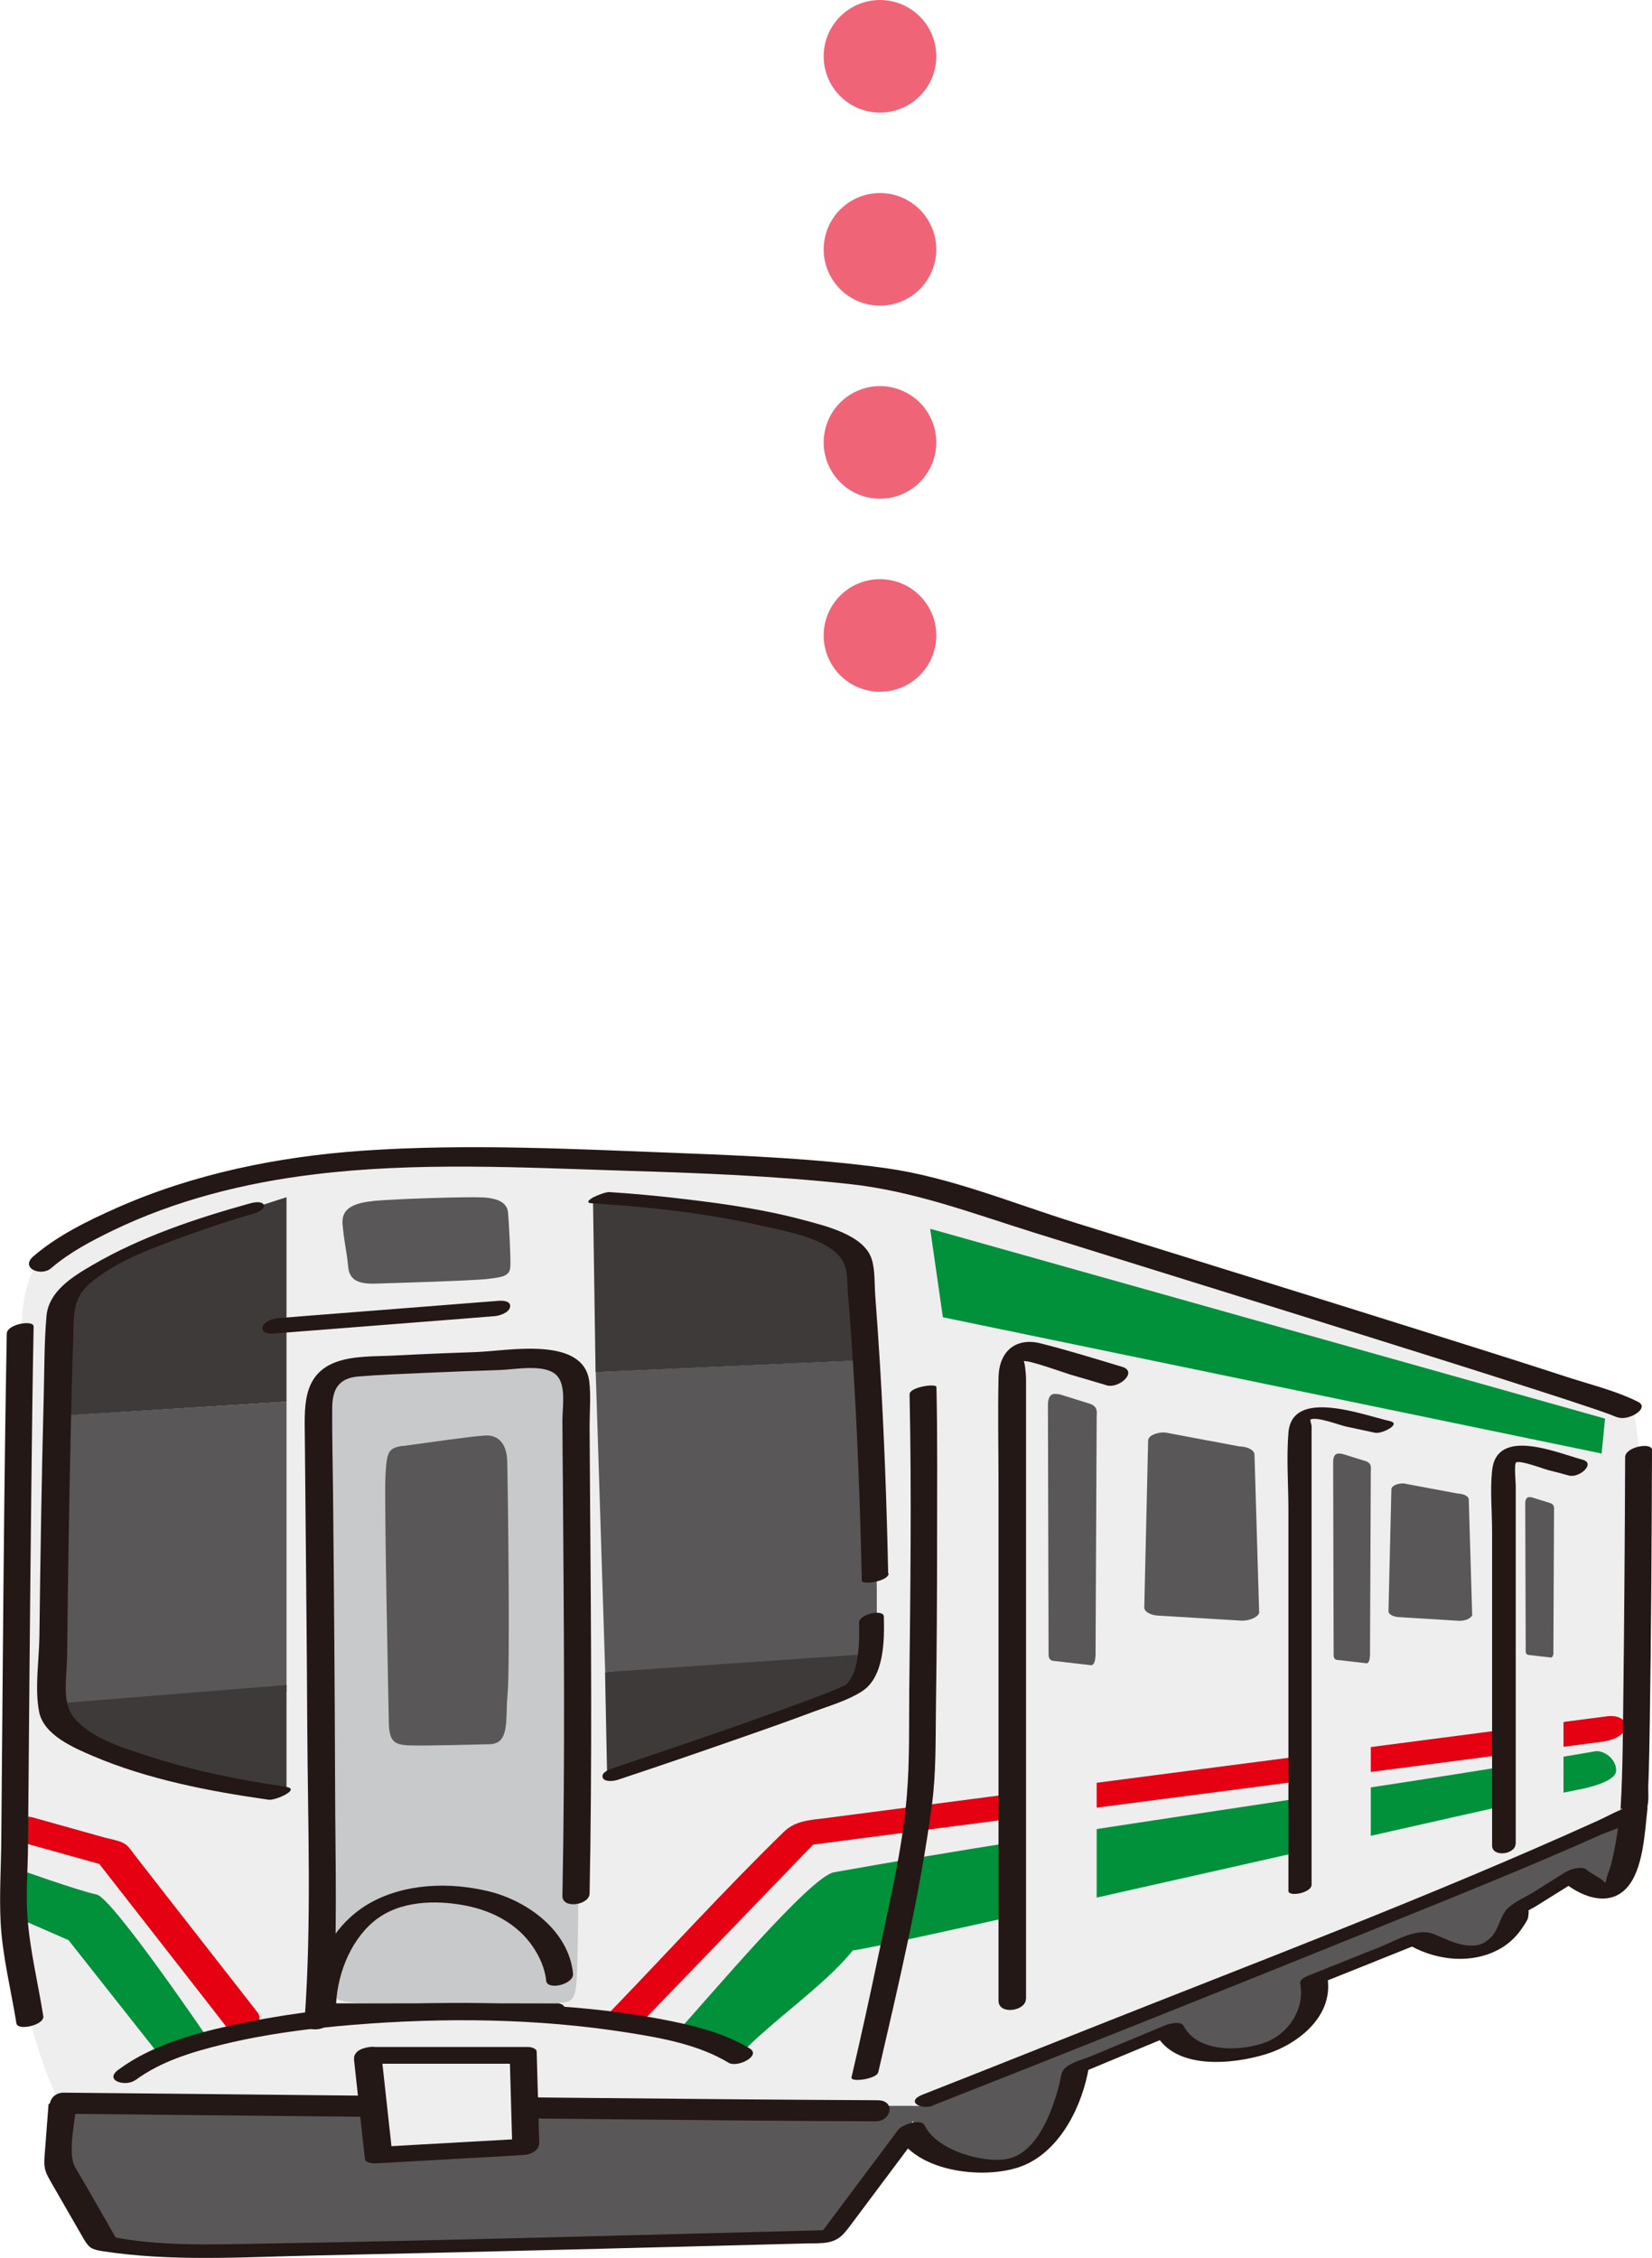
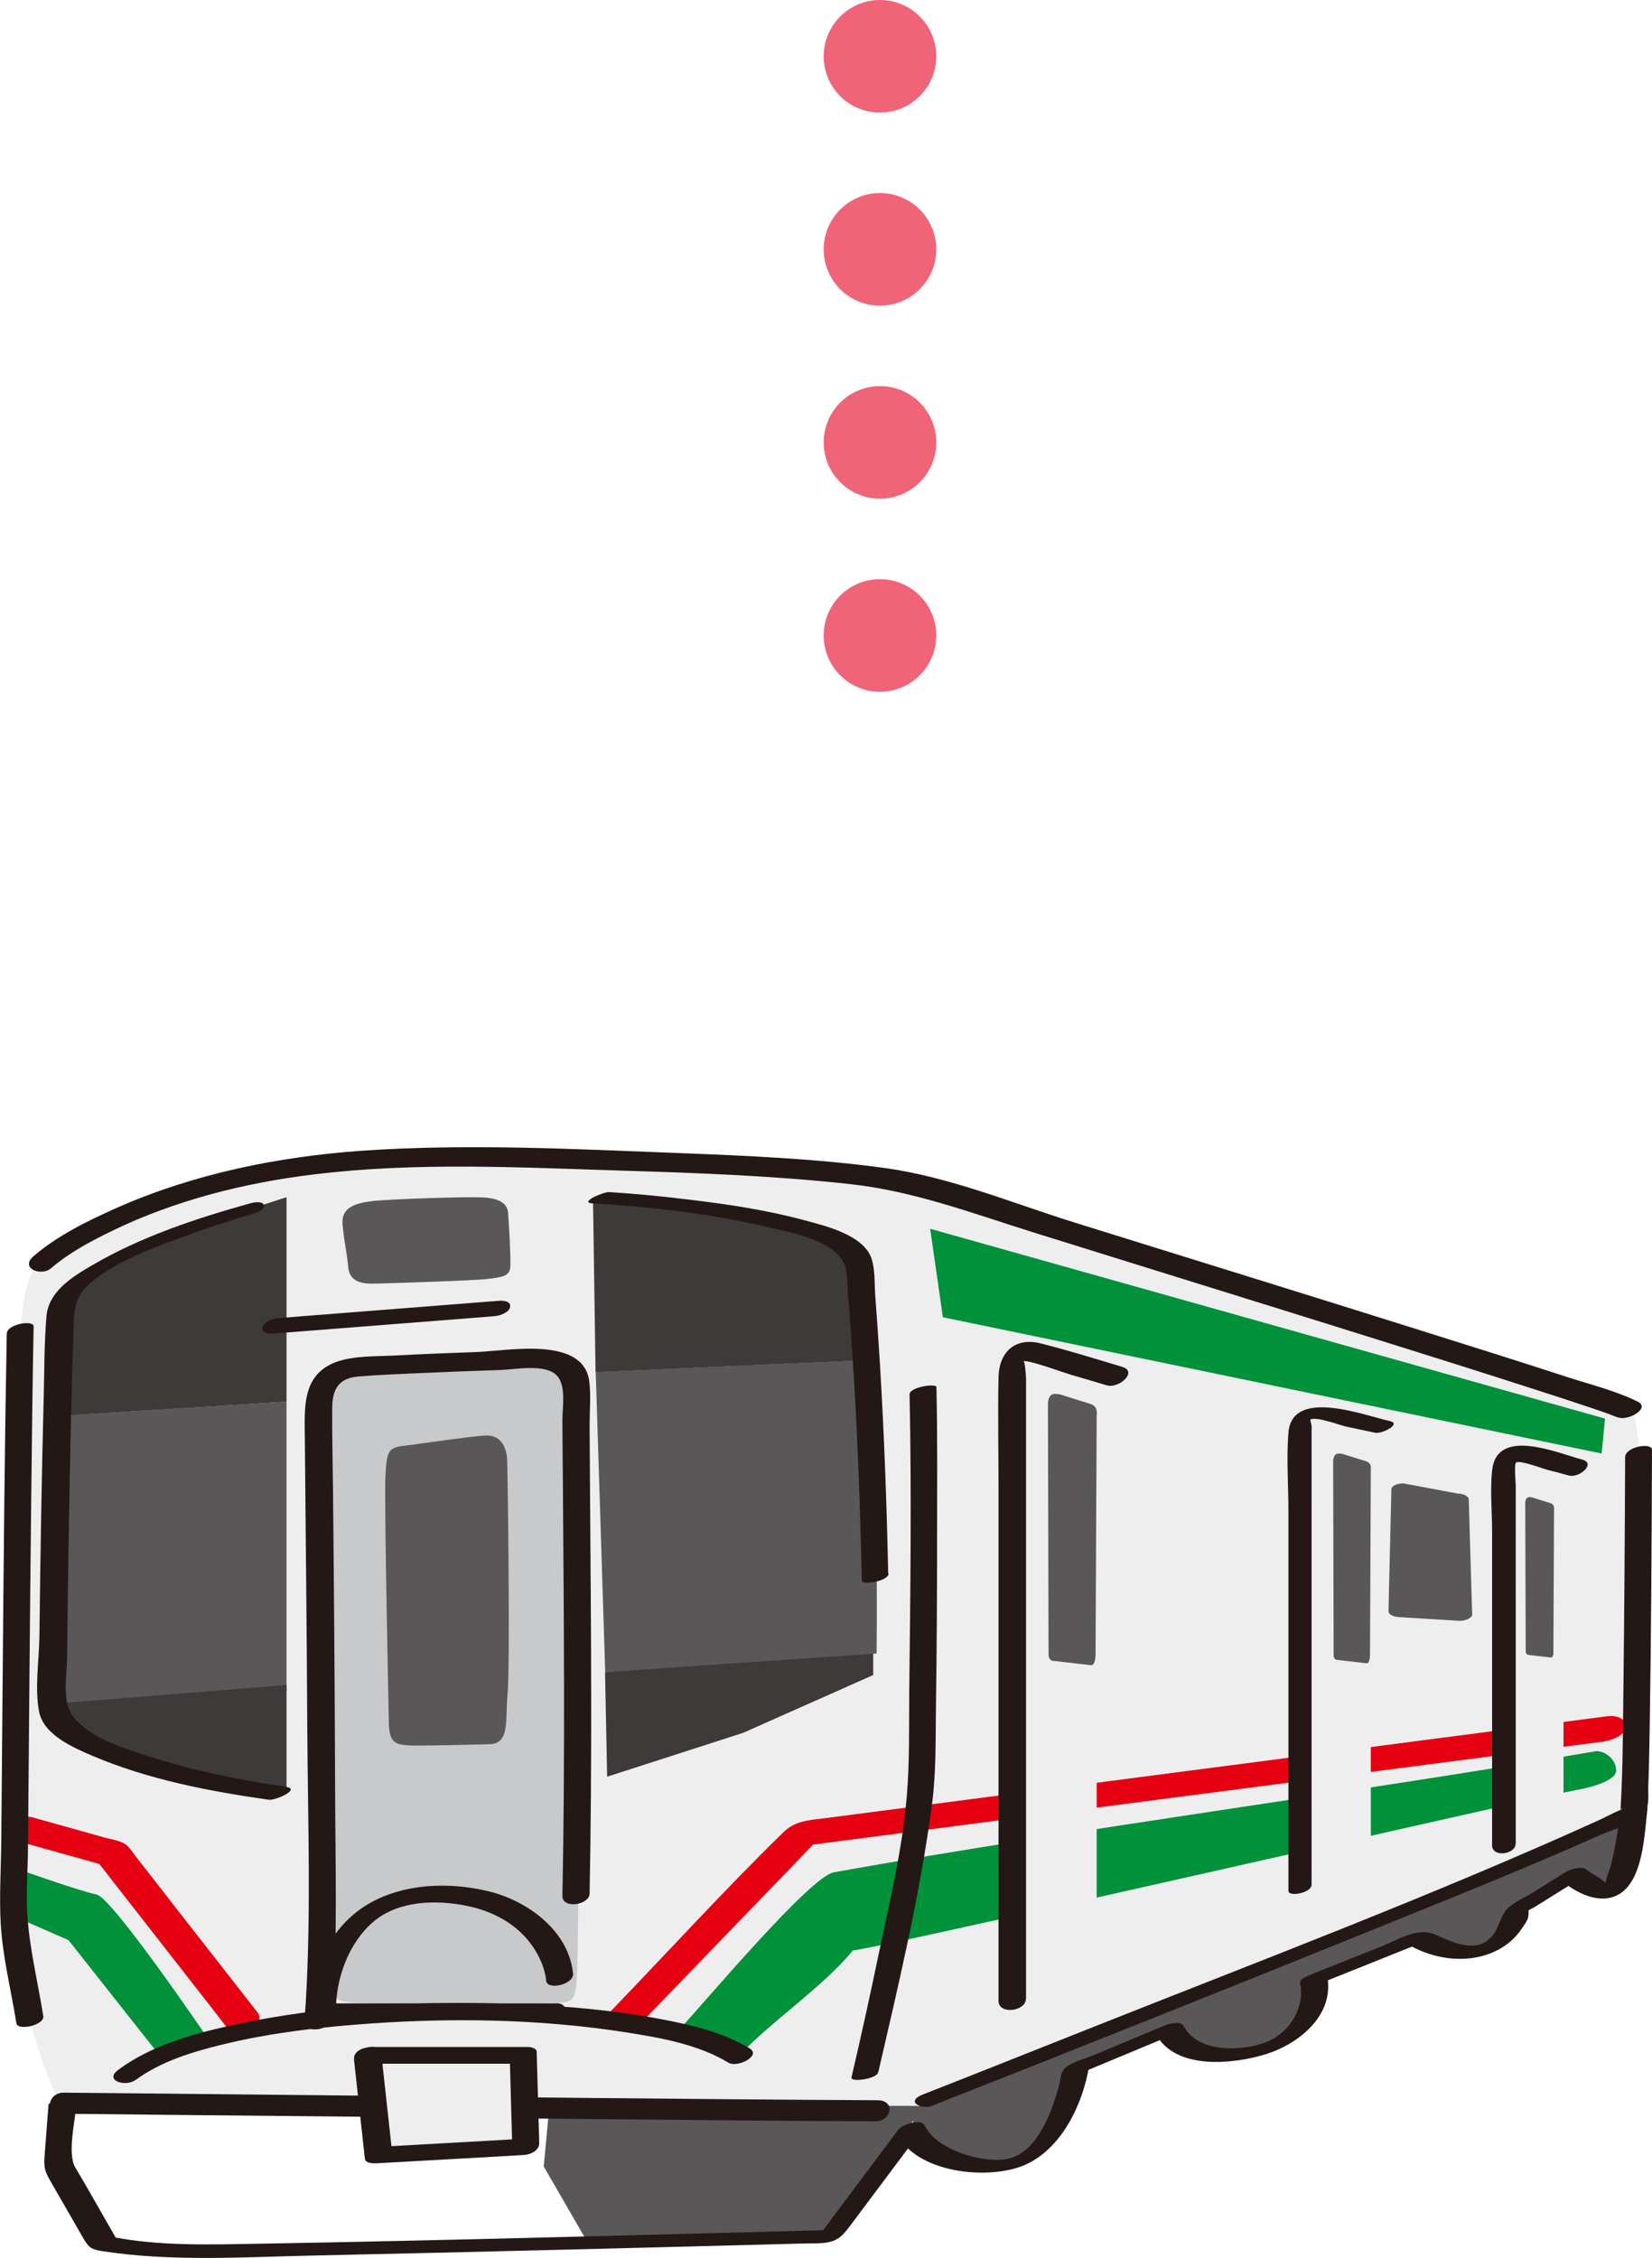
<svg xmlns="http://www.w3.org/2000/svg" viewBox="0 0 102.69 140.35">
  <defs>
    <style>.e{fill:#c8c9ca;}.f{fill:#3e3a39;}.g{fill:#595757;}.h{fill:#e50012;}.i{fill:#eeeeef;}.j{fill:#00913a;}.k{fill:#231815;}.l{fill:none;stroke:#f06478;stroke-dasharray:0 0 0 12;stroke-linecap:round;stroke-width:7px;}</style>
  </defs>
  <g id="a" />
  <g id="b">
    <g id="c">
      <path id="d" class="l" d="M54.7,3.5V40.5" />
      <g>
        <path class="i" d="M1.45,85.03s-.8-5.69,1.64-7.29c2.44-1.6,11.44-5.68,19.29-5.58,7.84,.1,27.01-.15,34.91,1.83,7.9,1.98,43.91,12.98,44.19,13.62,.28,.64,.59,3.8,.5,5.52-.09,1.72,.05,17.12-.15,17.89s-.07,1.41-3.13,2.82c-3.06,1.41-41.23,16.84-42.19,17.1s-51.97-.19-52.6-.22-3.07-7.2-3.04-11.29c.04-6.44,.58-34.39,.58-34.39Z" />
        <path class="j" d="M45.94,127.78c1.96-2.11,5.27-4.31,7.08-6.55,.53,.13,43.03-9.63,45-9.97,.49-.08,2.42-.49,2.44-1.19,.02-.76-.8-1.29-1.29-1.21-15.51,2.66-31.84,4.75-47.33,7.52-1.48,.26-7.9,7.93-9.61,9.77-.65,.69,3.71,1.62,3.71,1.62Z" />
        <path class="h" d="M40.05,125.54l10.89-11.29-1.17,.51,16.89-2.2,26.79-3.49,6.19-.81c.45-.06,1.38-.34,1.41-.92s-.66-.72-1.12-.66l-26.42,3.44-17.17,2.24-5.07,.66c-.94,.12-1.83,.15-2.55,.85-3.68,3.59-7.15,7.41-10.72,11.11-1.05,1.09,1.38,1.25,2.05,.56h0Z" />
        <rect class="i" x="63.33" y="107.72" width="4.84" height="14.71" />
        <rect class="i" x="80.95" y="105.67" width="4.26" height="11.59" />
        <rect class="i" x="93.59" y="104.16" width="3.6" height="10.02" />
        <polygon class="j" points="57.82 76.38 58.61 81.88 99.56 90.35 99.77 88.18 57.82 76.38" />
        <path class="h" d="M16,125.08l-4.86-6.22-2.72-3.49c-.16-.2-.3-.43-.48-.61-.34-.34-.92-.4-1.37-.52l-4.5-1.26c-.5-.14-1.14-.02-1.48,.4-.29,.35-.22,.87,.27,1l5.52,1.54-.35-.24,7.05,9.03,1,1.29c.58,.74,2.57-.08,1.92-.92h0Z" />
        <path class="j" d="M12.97,126.78s-6-8.84-6.97-9.02-5.13-1.66-5.13-1.66l-.31,2.88,3.7,1.62,5.74,7.27,2.97-1.1Z" />
-         <path class="g" d="M3.91,130.86l53.51,.04-5.75,8.27s-12.25,.14-15.09,.31c-2.83,.17-21.54,.6-23.73,.48-2.19-.11-6.51-.53-6.51-.53l-2.78-4.81,.35-3.76Z" />
+         <path class="g" d="M3.91,130.86l53.51,.04-5.75,8.27s-12.25,.14-15.09,.31l-2.78-4.81,.35-3.76Z" />
        <path class="g" d="M56.9,131.02l44.84-18.35s-.38,4.3-1.19,4.73-1.68-.87-2.31-.91-3.07,1.57-3.56,2.01-1.55,2.59-2.5,2.7-2.18-.27-3.57-.81c-.96,.42-6.98,2.67-6.98,2.67,0,0,.26,3.17-3.54,4.43-4.04,1.34-5.42-1.32-5.42-1.32l-5.84,2.43s-2.03,5.77-4.07,5.82c-2.04,.05-6.87,.79-5.86-3.39Z" />
        <polygon class="g" points="3.65 88 17.81 87.13 17.81 105.13 3.28 105.91 3.65 88" />
        <polygon class="f" points="3.28 105.91 17.81 104.74 17.81 111.46 9.43 109.85 3.28 107.12 3.28 105.91" />
        <polygon class="f" points="54.28 102.21 37.61 103.94 37.74 110.44 46.2 107.71 54.28 104.12 54.28 102.21" />
        <path class="f" d="M3.77,81.38c0-2.63,14.04-6.96,14.04-6.96v12.71l-14.16,.88s.12-3.99,.12-6.62Z" />
        <path class="g" d="M37.03,85.28l16.96-.75s.62,7.55,.5,18.25l-16.87,1.16-.59-18.66Z" />
        <path class="f" d="M36.87,74.42s6.13,.7,9.56,1.13c3.23,.41,7,2.65,7,2.65,0,0,.73,1.29,.55,6.34l-16.96,.75-.16-10.87Z" />
        <path class="e" d="M23.29,85.36c-1.86,.08-3.09,.06-3.02,2.35s-.22,31.89,0,33.93-.21,2.78,2,2.86c2.22,.08,10.61,.04,12.09,.01s1.45-.08,1.54-2.86,.19-32.69,.2-34.47c.01-1.78-1.04-2.49-2.77-2.47-1.73,.02-6.83,.52-10.05,.65Z" />
        <path class="g" d="M23.19,74.65c1.46-.13,5.79-.27,6.8-.22s1.53,.35,1.59,.93c.05,.58,.18,2.83,.14,3.4s-.5,.63-1.42,.74c-.92,.11-5.98,.26-6.99,.29-1.01,.03-1.61-.21-1.67-1.08-.05-.65-.24-1.53-.31-2.25-.05-.58-.35-1.6,1.86-1.8Z" />
        <path class="g" d="M25.07,89.87c-.95,.13-1.03,.37-1.11,1.89-.08,1.52,.19,14.13,.21,15.31,.02,1.18,.35,1.37,1.19,1.42s4.49-.06,5.08-.07c1.28-.03,.96-1.57,1.11-3.09,.17-1.79,.01-13.49-.02-14.51s-.51-1.63-1.35-1.59-3.75,.47-5.11,.65Z" />
        <path class="g" d="M68.09,102.97c0,.22-.08,.54-.26,.54l-2.35-.27c-.18,0-.3-.16-.3-.38l-.04-15.61c.05-.8,.54-.58,.73-.58l1.95,.61c.29,.14,.39,.29,.35,.72l-.07,14.98Z" />
-         <path class="g" d="M78.28,100.21c-.03,.28-.55,.54-1.1,.53l-5.11-.31c-.54-.01-.96-.25-.94-.53l.24-10.38c.03-.28,.5-.49,1.04-.48l4.63,.87c.54,.01,.96,.25,.94,.53l.29,9.77Z" />
        <path class="g" d="M85.15,102.97c0,.17-.06,.42-.2,.42l-1.82-.21c-.14,0-.24-.12-.23-.3l-.03-12.06c.04-.61,.42-.45,.56-.45l1.51,.47c.23,.11,.3,.22,.27,.56l-.05,11.57Z" />
        <path class="g" d="M96.57,102.71c0,.13-.05,.32-.16,.32l-1.39-.16c-.11,0-.18-.1-.18-.23l-.03-9.22c.03-.47,.32-.35,.43-.34l1.15,.36c.17,.08,.23,.17,.21,.43l-.04,8.85Z" />
        <path class="g" d="M91.52,100.36c-.02,.2-.4,.4-.8,.39l-3.73-.23c-.4-.01-.7-.19-.68-.39l.18-7.57c.02-.2,.36-.36,.76-.35l3.37,.63c.4,.01,.7,.19,.68,.39l.21,7.12Z" />
        <path class="k" d="M.42,82.9c-.13,6.96-.19,13.92-.25,20.88-.03,3.49-.06,6.99-.09,10.48-.01,1.74-.13,3.51-.04,5.25,.11,2.08,.65,4.2,.98,6.26,.08,.49,1.76,.11,1.67-.45-.32-2.02-.83-4.09-.98-6.13-.11-1.43,.02-2.92,.03-4.36,.06-7.2,.12-14.4,.2-21.6,.04-3.59,.08-7.19,.15-10.78,0-.42-1.66-.15-1.67,.45H.42Z" />
        <path class="k" d="M3.18,78.83c1.12-.97,2.51-1.7,3.83-2.34,3.91-1.89,8.21-2.97,12.52-3.49,6.35-.78,12.86-.43,19.24-.23,4.68,.14,9.38,.32,14.04,.83,3.98,.43,7.64,1.82,11.44,3.01,6.95,2.17,13.91,4.32,20.87,6.5,3.48,1.09,6.96,2.18,10.42,3.3,1.13,.36,2.26,.73,3.39,1.11,.36,.12,.73,.25,1.09,.38,.12,.04,.73,.3,.5,.18,.63,.31,2.11-.55,1.29-.95-1.35-.67-2.89-1.05-4.32-1.51-3-.98-6.01-1.92-9.02-2.87-7.21-2.27-14.44-4.5-21.65-6.75-3.85-1.2-7.76-2.83-11.77-3.39-4.28-.59-8.63-.77-12.94-.94-6.5-.25-13.12-.59-19.61-.14-5.22,.37-10.46,1.43-15.26,3.56-1.78,.79-3.68,1.72-5.16,3-.86,.74,.48,1.28,1.1,.74h0Z" />
        <path class="k" d="M58,130.87c8.95-3.53,17.88-7.09,26.8-10.7,4.93-2,9.89-3.97,14.75-6.14,.73-.32,2.31-.74,2.75-1.48,.24-.4,.14-1.12,.16-1.56,.05-1.26,.07-2.53,.09-3.79,.09-5.69,.12-11.38,.14-17.07,0-.5-1.67-.2-1.67,.45-.02,4.88-.05,9.76-.11,14.65-.03,2.31-.03,4.64-.16,6.95,0,.11-.02,.47-.03,.41-.02-.22,.36-.23-.05-.06-.3,.12-.86,.42-1.34,.64-10.38,4.7-21.09,8.74-31.68,12.95-3.43,1.36-6.86,2.73-10.3,4.08-1.09,.43-.1,.97,.66,.68h0Z" />
        <path class="k" d="M3.85,131.39c5.68,.06,11.36,.12,17.03,.17,8.5,.09,17.01,.17,25.51,.25,2.68,.02,5.36,.04,8.04,.05,.99,0,1.26-1.3,.13-1.31-5.93-.03-11.86-.08-17.8-.14-8.84-.09-17.68-.18-26.52-.27-2.09-.02-4.18-.04-6.27-.06-.99-.01-1.26,1.3-.13,1.31h0Z" />
        <path class="k" d="M3.02,130.77l-.25,3.25c-.06,.82,.05,1.01,.47,1.74l1.94,3.37c.33,.56,.47,.68,1.11,.79,4.37,.69,8.92,.37,13.33,.28,10.19-.22,20.38-.48,30.57-.75,.34,0,.69,0,1.03-.03,.96-.1,1.25-.57,1.77-1.26l4.37-5.84-1.64,.26c1.21,2.52,5.75,2.97,7.99,1.99s3.58-3.7,3.98-6.1l-.53,.4,5.84-2.43-1.17-.04c1.21,2.31,4.84,1.91,6.85,1.29s4.29-2.39,3.82-4.86l-.54,.5,6.51-2.61-1.12,.04c1.74,1.09,4.08,1.41,5.92,.36,.59-.34,1.06-.81,1.42-1.38,.1-.15,.26-.37,.3-.55-.02,.08,.11-.59-.04-.37,.08-.11,.34-.21,.46-.29l2.92-1.82-1.31,.13c1.06,.97,2.93,1.81,4.11,.5,1.03-1.15,1.11-3.47,1.28-4.94,.06-.55-1.65-.22-1.7,.26-.13,1.09-.3,2.19-.57,3.26-.08,.32-.26,.66-.3,.98-.05,.14-.12,.28-.2,.42,.42-.11,.46-.21,.13-.28-.21-.3-.84-.54-1.13-.81s-1.05-.03-1.31,.13l-2.01,1.26c-.5,.31-1.27,.63-1.67,1.08-.44,.5-.48,1.27-1.02,1.77-.42,.4-.81,.51-1.37,.46-.77-.06-1.42-.42-2.11-.7-1.06-.43-2.31,.37-3.31,.77l-4.48,1.79c-.17,.07-.59,.24-.54,.5,.3,1.56-.69,3.09-2.12,3.65s-4.22,.72-5.12-1c-.18-.35-.92-.14-1.17-.04l-4.46,1.86c-.49,.21-1.13,.36-1.58,.66s-.39,.62-.51,1.09c-.41,1.61-1.34,4.29-3.21,4.68-1.5,.31-4.43-.52-5.17-2.07-.23-.47-1.42-.04-1.64,.26l-4.99,6.67,1.14-.44c-11.97,.31-23.94,.65-35.91,.86-3.04,.05-6.15,.16-9.14-.43l.32,.17c-.86-1.49-1.7-3-2.58-4.48-.52-.87,.01-3,.11-4.21,.04-.56-1.66-.21-1.7,.26h0Z" />
        <path class="k" d="M17.04,82.89l11.99-.94,1.73-.14c.29-.02,.9-.22,.95-.58,.05-.38-.48-.39-.73-.37l-11.99,.94-1.73,.14c-.29,.02-.9,.22-.95,.58-.05,.38,.48,.39,.73,.37h0Z" />
        <path class="k" d="M20.65,125.47c.35-4.8,.19-9.66,.18-14.47-.02-6.12-.07-12.24-.13-18.36-.02-1.71-.06-3.42-.05-5.13,.01-1.17,.41-1.85,1.64-1.95,1.36-.11,2.73-.16,4.09-.22,1.57-.07,3.14-.13,4.7-.18,.93-.03,2.8-.41,3.52,.33,.61,.62,.36,1.97,.36,2.78,0,1.32,.02,2.65,.03,3.97,.06,8.53,.14,17.07-.03,25.6-.02,.85,1.68,.58,1.69-.14,.16-8.16,.09-16.32,.03-24.48-.01-1.54-.02-3.07-.03-4.61,0-.89,.09-1.85-.02-2.74-.36-2.84-5.05-1.9-6.97-1.83-1.71,.06-3.43,.13-5.14,.22-1.16,.06-2.51,0-3.62,.4-2.18,.8-1.96,2.93-1.95,4.81,.05,5.95,.12,11.9,.15,17.84s.28,12.24-.17,18.31c-.06,.84,1.64,.59,1.69-.14h0Z" />
        <path class="k" d="M55.21,97.81c-.09-4.33-.25-8.67-.51-12.99-.09-1.41-.18-2.82-.29-4.23-.06-.73,0-1.64-.23-2.34-.49-1.5-2.92-2.06-4.22-2.41-2.41-.65-4.9-1.01-7.37-1.3-1.57-.19-3.14-.34-4.71-.44-.38-.02-1.9,.65-1.07,.7,3.62,.22,7.3,.63,10.83,1.46,1.38,.32,4.11,.78,4.81,2.25,.27,.58,.21,1.41,.27,2.04,.11,1.27,.2,2.54,.28,3.81,.3,4.62,.47,9.26,.57,13.89,0,.3,1.68,.04,1.67-.45h0Z" />
        <path class="k" d="M54.59,128.83c1.27-5.5,2.6-11.05,3.34-16.65,.27-2.02,.22-4.09,.25-6.12,.05-3.48,.07-6.96,.07-10.45,0-3.13,.03-6.26-.04-9.39,0-.25-1.68,0-1.67,.45,.13,6.15,.05,12.31-.02,18.46-.02,2.16,.03,4.34-.15,6.49-.27,3.32-1.08,6.64-1.76,9.89-.53,2.55-1.09,5.09-1.68,7.62-.08,.33,1.55,.1,1.65-.3h0Z" />
        <path class="k" d="M17.81,111.07c-2.95-.42-5.91-1.03-8.74-1.96-1.51-.49-3.48-1.09-4.51-2.39-.74-.93-.4-2.58-.39-3.69,.05-4.58,.12-9.16,.22-13.74,.04-2,.09-4,.16-6.01,.05-1.33-.1-2.5,.98-3.45,1.69-1.48,4.06-2.29,6.13-3.05,1.34-.49,2.7-.94,4.07-1.33,1.01-.28,.85-.94-.18-.65-3.35,.93-6.8,2.08-9.81,3.84-1.22,.71-2.71,1.62-2.85,3.16-.14,1.63-.13,3.28-.17,4.91-.13,5-.21,10-.27,15.01-.02,1.47-.3,3.23-.02,4.68s2.15,2.24,3.34,2.75c3.42,1.46,7.26,2.2,10.93,2.72,.44,.06,2-.66,1.1-.79h0Z" />
-         <path class="k" d="M38.35,110.65c2.41-.8,4.81-1.62,7.21-2.46,1.7-.59,3.41-1.19,5.09-1.82,.97-.36,2.08-.68,2.95-1.25,1.37-.9,1.38-3.18,1.34-4.64-.01-.47-1.56-.17-1.54,.41,.03,1.11,.02,3.04-.79,3.81-.16,.15,0,.01-.23,.12-.21,.1-.43,.19-.65,.28-.6,.25-1.21,.47-1.82,.7-3.1,1.15-6.22,2.22-9.35,3.28-.81,.27-1.62,.55-2.43,.82-.22,.07-.76,.26-.67,.58,.08,.3,.67,.24,.87,.17h0Z" />
        <path class="k" d="M34.6,124.53h-14.25l.53,.42c0-1.99,.81-4.23,2.36-5.52s3.84-1.35,5.75-.97c1.64,.33,3.14,1.12,4.11,2.51,.43,.62,.78,1.39,.85,2.15,.06,.62,1.74,.24,1.67-.45-.27-2.67-2.85-4.53-5.26-5.11s-5.17-.5-7.36,.73c-1.54,.87-2.61,2.28-3.22,3.92-.34,.92-.57,1.93-.58,2.92,0,.29,.26,.42,.53,.42h14.25c.35,0,.93-.11,1.1-.47,.16-.34-.13-.56-.47-.56h0Z" />
        <path class="k" d="M8.42,129.3c1.58-1.17,3.55-1.76,5.44-2.22,2.66-.65,5.4-1,8.13-1.22,5.65-.46,11.45-.4,17.05,.49,2.1,.33,4.4,.75,6.25,1.87,.55,.33,2.06-.44,1.31-.89-1.7-1.03-3.74-1.49-5.67-1.85-2.78-.52-5.6-.77-8.41-.89-6.05-.25-12.26,0-18.19,1.32-2.41,.53-4.97,1.26-6.98,2.75-.91,.68,.48,1.08,1.07,.63h0Z" />
        <path class="k" d="M63.78,124.26v-37.37c0-.41,0-.82,0-1.22,0-.19-.08-1.15-.17-1.04,.14-.18,2.65,.74,2.91,.81,.76,.22,1.51,.44,2.27,.67s1.97-.85,.96-1.15c-1.67-.5-3.34-1.02-5.04-1.45-1.57-.4-2.6,.48-2.64,2.09-.05,2.35,0,4.71,0,7.06,0,8.38,0,16.76,0,25.15v6.56c0,.89,1.7,.65,1.7-.12h0Z" />
        <path class="k" d="M81.53,117.16c0-9.13,0-18.25,0-27.38,0-.28,0-.56,0-.84,0-.07,.01-.17,0-.25,0-.02,0-.04,0-.06-.04-.24-.12-.38-.06-.4,.43-.18,1.76,.35,2.23,.45,.59,.13,1.19,.25,1.78,.38,.42,.09,1.69-.56,.9-.73-1.59-.35-6.07-2.09-6.29,.73-.13,1.59,0,3.24,0,4.83,0,6.23,0,12.46,0,18.69v4.96c0,.39,1.44,.13,1.44-.39h0Z" />
        <path class="k" d="M94.22,114.6c0-7.43,0-14.85,0-22.28,0-.14-.11-1.31,.02-1.41,.22-.17,1.69,.39,1.96,.46,.45,.11,.89,.23,1.33,.35,.64,.17,1.7-.76,.83-.99-1.55-.41-5.33-2.06-5.61,.68-.13,1.24,0,2.56,0,3.81,0,5.1,0,10.21,0,15.31v4.18c0,.77,1.46,.56,1.46-.1h0Z" />
        <g>
          <polygon class="i" points="22.84 127.75 23.52 133.96 32.68 133.44 32.52 127.75 22.84 127.75" />
          <path class="k" d="M22,127.98l.68,6.2c.03,.3,.54,.3,.74,.29l8.01-.45,1.15-.07c.4-.02,.95-.28,.94-.74l-.16-5.68c0-.21-.38-.29-.52-.29h-9.68c-.37,0-.91,.11-1.1,.48-.18,.34,.15,.56,.47,.56h9.68l-.52-.29,.16,5.68,.94-.74-8.01,.45-1.15,.07,.74,.29-.68-6.2c-.07-.62-1.75-.24-1.67,.45Z" />
        </g>
      </g>
    </g>
  </g>
</svg>